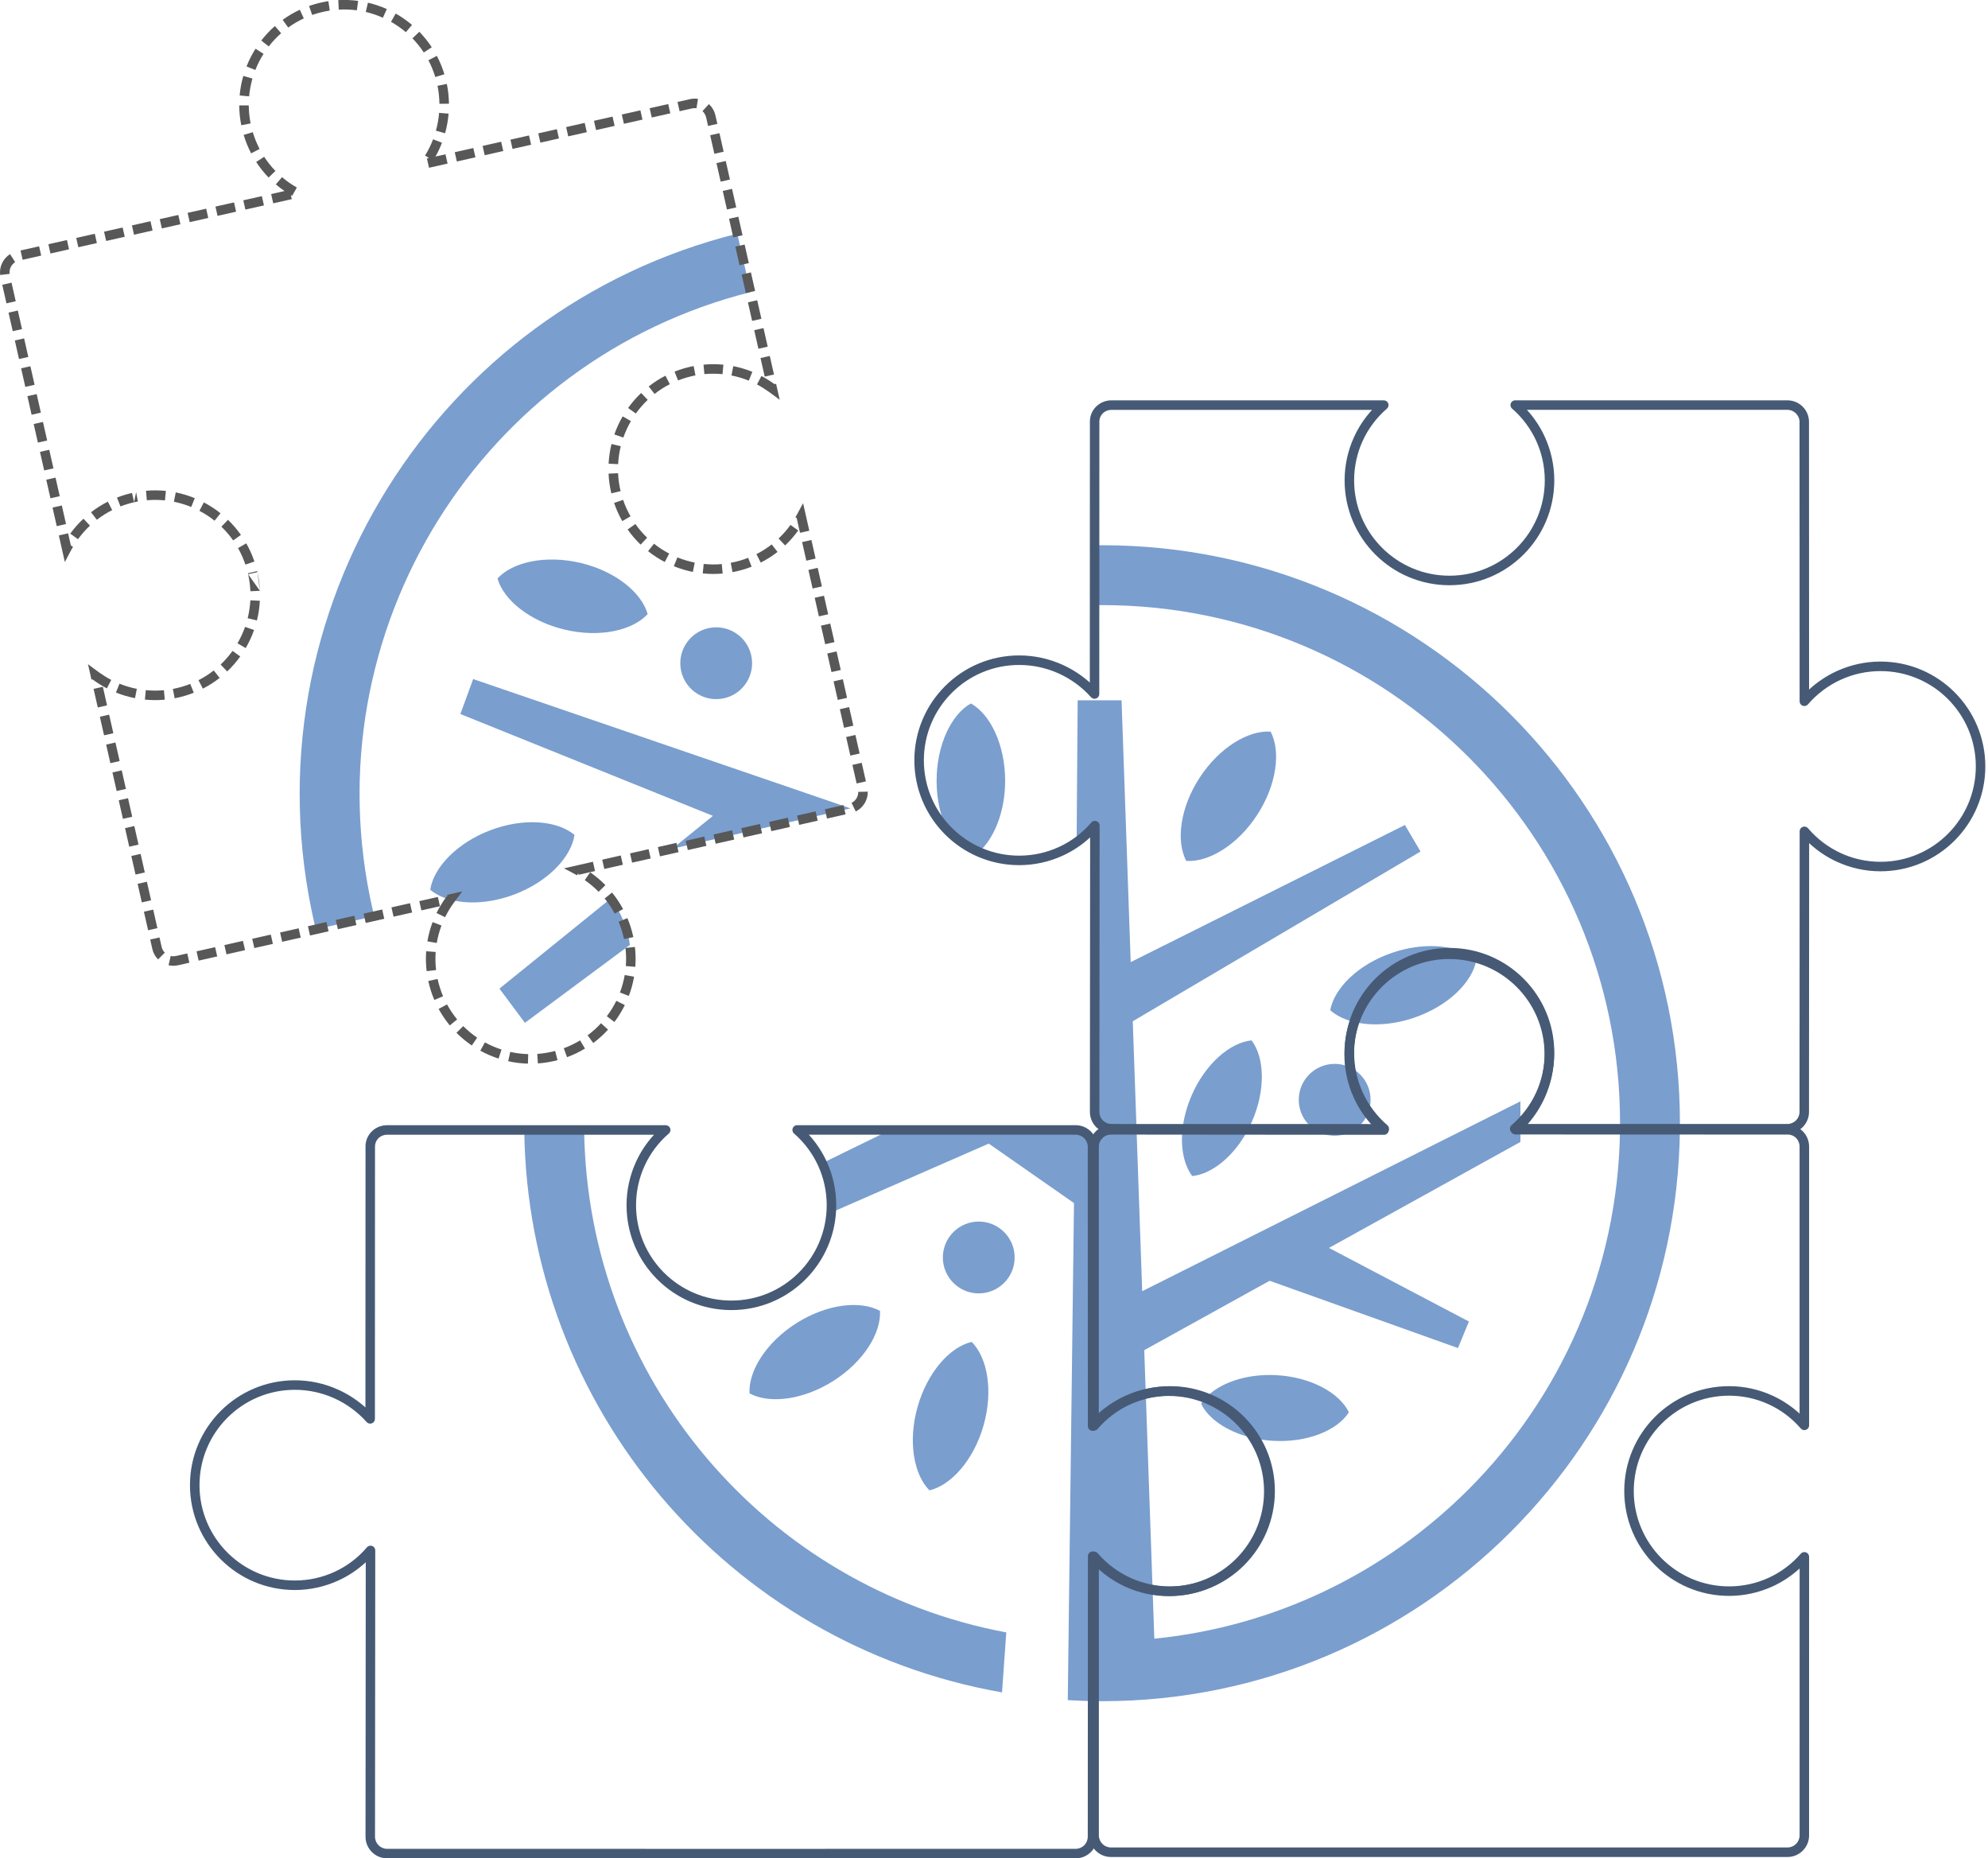
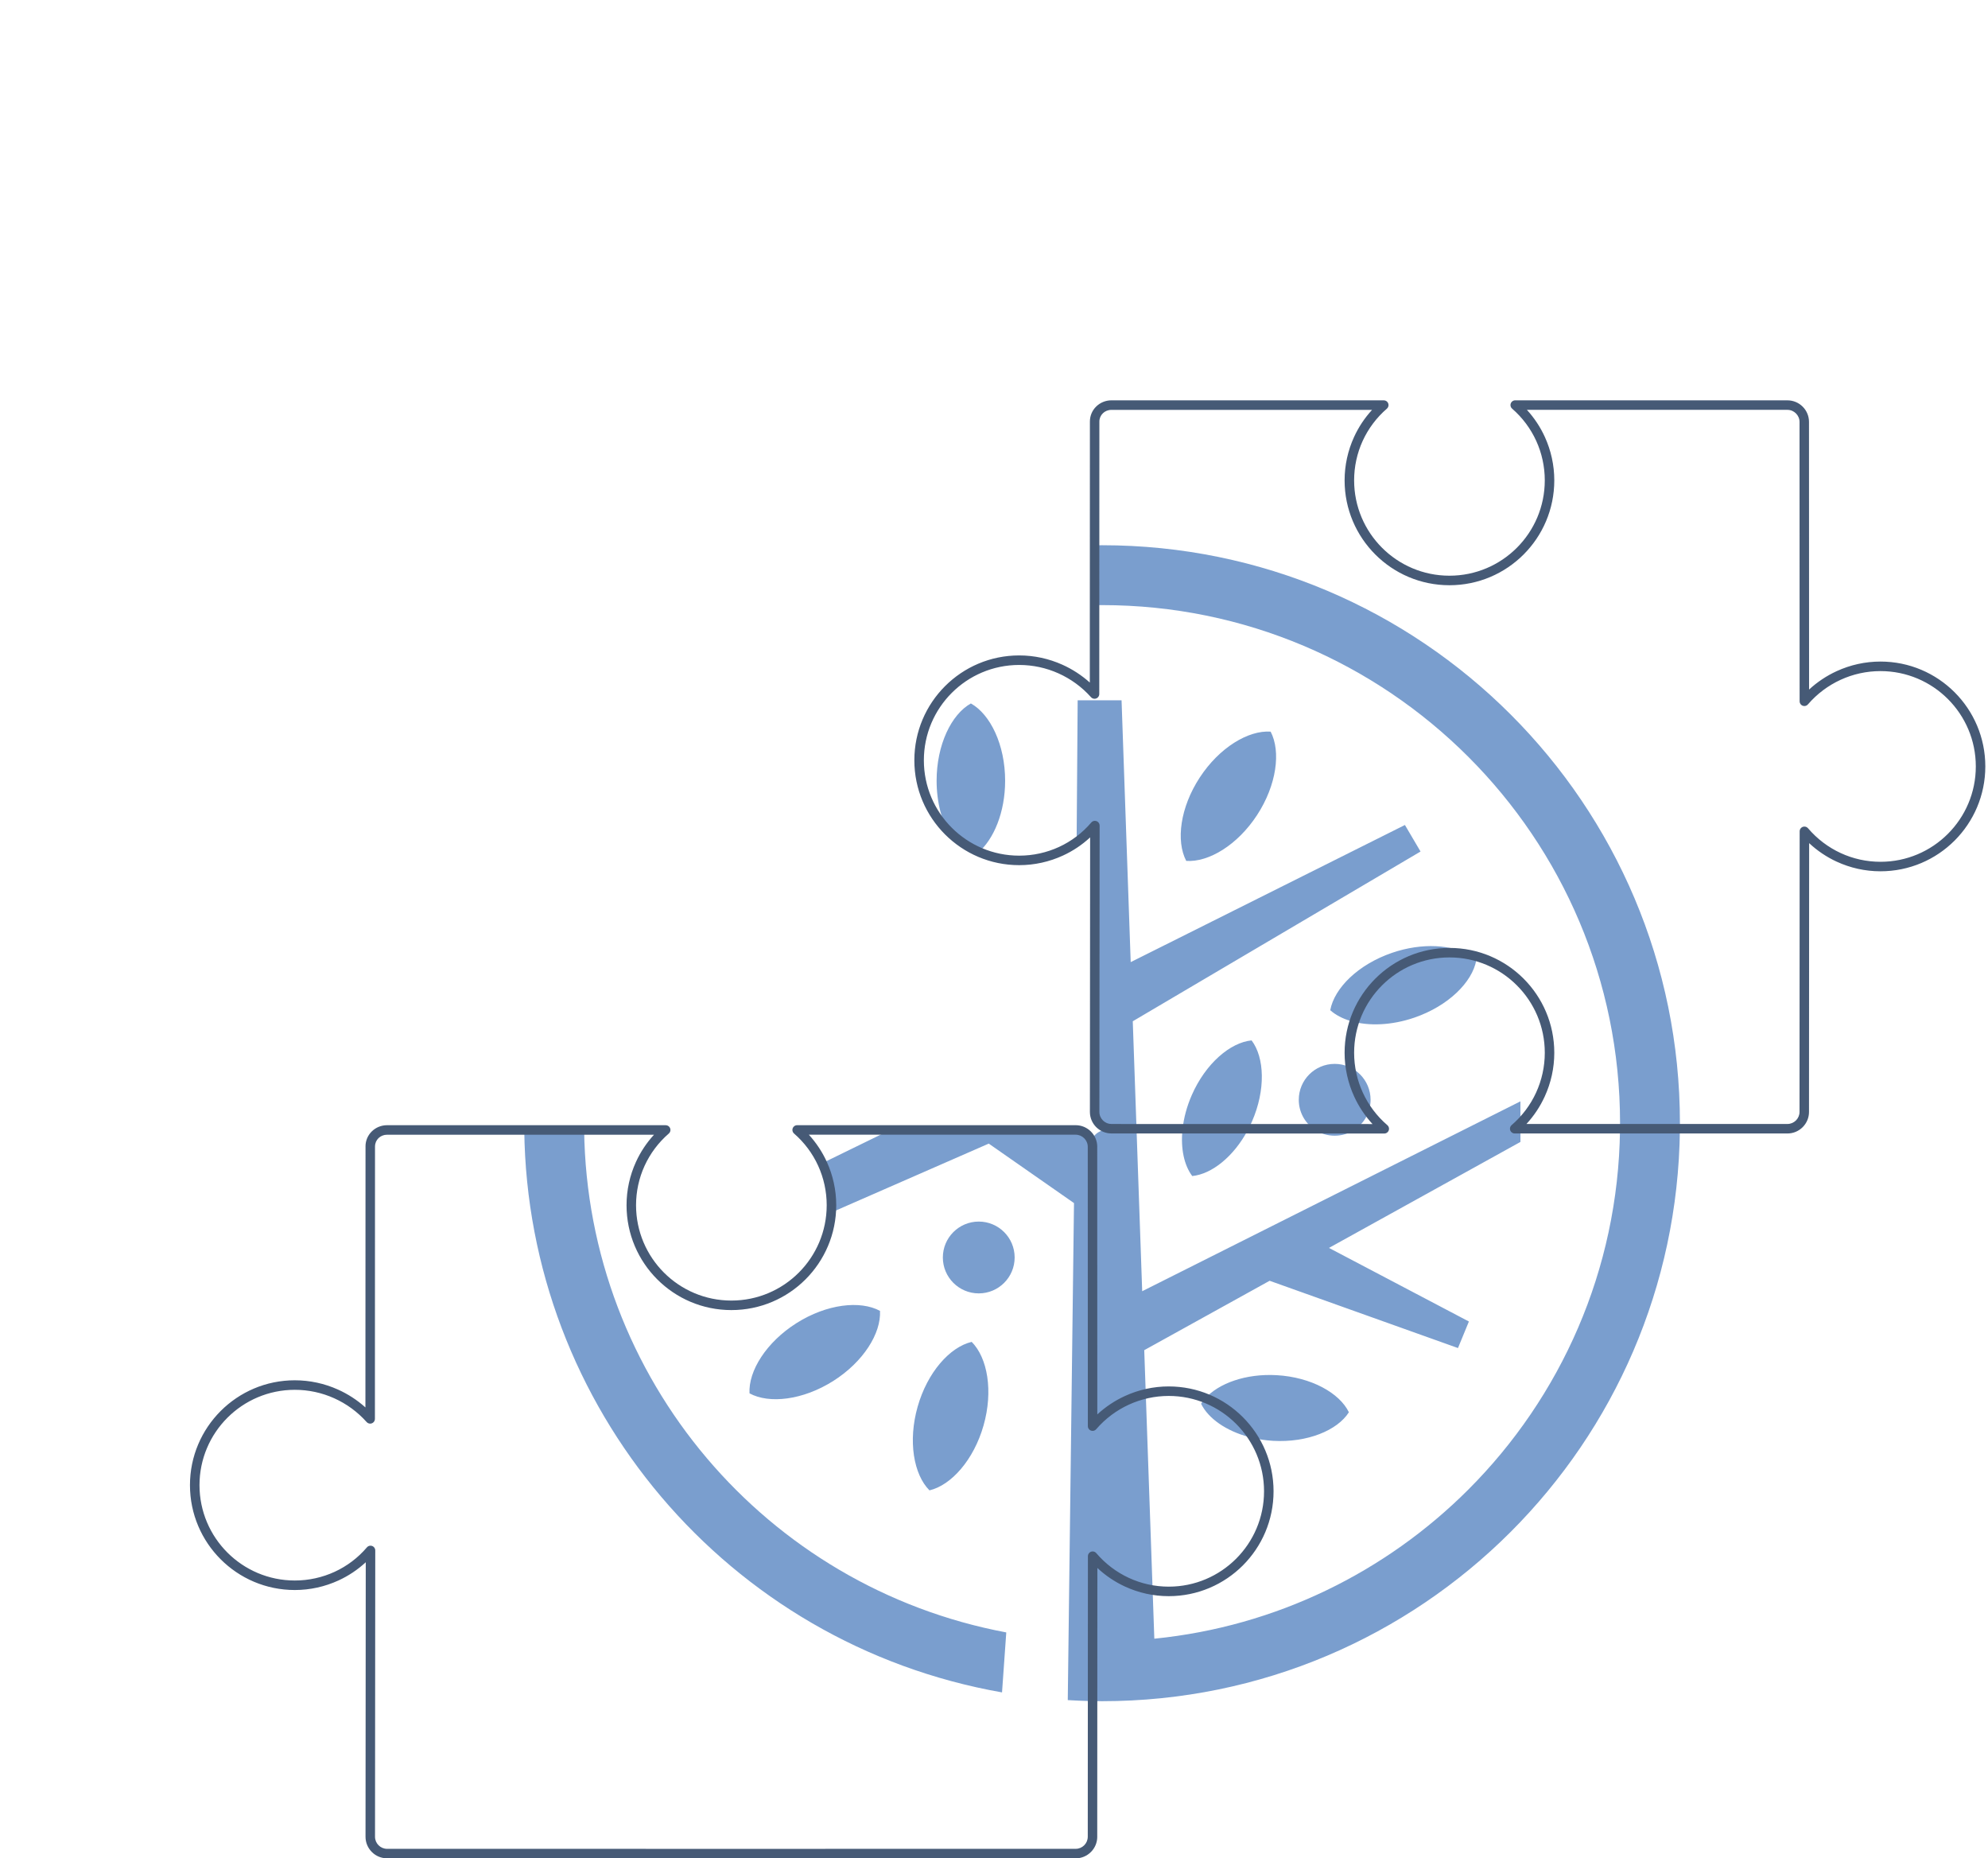
<svg xmlns="http://www.w3.org/2000/svg" width="214" height="200" viewBox="0 0 214 200" fill="none">
  <g clip-path="url(#clip0_2233_1741)">
    <path d="M107.864 182.139C93.099 179.545 80.307 171.864 71.174 161.082C62.075 150.341 56.606 136.526 56.434 121.608H62.88C63.051 134.965 67.948 147.323 76.084 156.928C84.135 166.431 95.36 173.25 108.321 175.685L107.864 182.139V182.139ZM117.413 58.691C117.819 58.683 118.226 58.678 118.633 58.678C135.81 58.678 151.362 65.64 162.618 76.897C173.875 88.153 180.837 103.705 180.837 120.882C180.837 121.08 180.835 121.278 180.834 121.476H174.388C174.391 121.278 174.392 121.08 174.392 120.882C174.392 105.483 168.151 91.543 158.061 81.454C147.972 71.365 134.031 65.123 118.633 65.123C118.225 65.123 117.817 65.128 117.411 65.137L117.413 58.691V58.691ZM180.833 121.592C180.644 138.487 173.72 153.765 162.618 164.866C151.362 176.124 135.81 183.086 118.633 183.086C118.219 183.086 117.796 183.081 117.361 183.071V167.66C117.308 167.6 117.255 167.54 117.203 167.479L117.195 183.067C116.472 183.048 115.72 183.015 114.941 182.969L115.611 129.477L106.436 123.077L89.044 130.686C89.073 130.364 89.088 130.038 89.088 129.708C89.088 128.191 88.768 126.709 88.167 125.353L95.838 121.607L115.3 121.609L115.666 121.836L115.668 121.632C116.526 121.771 117.187 122.521 117.187 123.417L117.196 153.484C117.248 153.424 117.301 153.364 117.354 153.305L117.36 123.404C117.36 122.41 118.174 121.596 119.168 121.596L122.345 121.599L122.952 138.964L163.667 118.53L163.668 121.477H162.84C162.8 121.513 162.761 121.55 162.72 121.586H163.668V122.898L143.059 134.303L158.121 142.223L156.945 145.08L136.671 137.839L123.173 145.309L124.258 176.36C137.411 175.042 149.216 169.155 158.061 160.31C167.995 150.376 174.199 136.708 174.387 121.59L180.833 121.593L180.833 121.592ZM115.896 90.335L116.006 75.365H120.731L121.715 103.546L151.234 88.787L152.915 91.643L121.938 109.911L122.342 121.477L119.227 121.477C118.232 121.477 117.418 120.663 117.419 119.669L117.445 88.851C116.977 89.401 116.458 89.898 115.896 90.335V90.335ZM102.32 90.035C103.187 90.772 104.173 91.375 105.244 91.81C106.981 90.345 108.198 87.408 108.198 84.025C108.198 80.162 106.612 76.881 104.511 75.707C102.409 76.881 100.822 80.162 100.822 84.025C100.822 86.35 101.397 88.464 102.321 90.035H102.32ZM127.301 121.478L134.397 121.48C134.528 121.226 134.654 120.963 134.772 120.694C136.257 117.3 136.124 113.808 134.729 111.97C132.43 112.191 129.774 114.465 128.29 117.858C127.756 119.08 127.431 120.313 127.301 121.478V121.478ZM141.392 121.481L145.951 121.483C146.912 120.78 147.537 119.643 147.537 118.361C147.537 116.227 145.807 114.497 143.673 114.497C141.538 114.497 139.808 116.227 139.808 118.361C139.808 119.643 140.432 120.778 141.392 121.482L141.392 121.481ZM145.75 121.62L141.588 121.617C142.19 122.002 142.904 122.226 143.672 122.226C144.437 122.226 145.15 122.003 145.75 121.62V121.62ZM134.329 121.61L127.288 121.604C127.086 123.611 127.463 125.405 128.34 126.568C130.443 126.359 132.805 124.476 134.329 121.61V121.61ZM71.237 121.617L71.246 121.609H71.223L71.237 121.617ZM129.704 150.532C131.743 151.388 133.464 152.854 134.637 154.702C135.393 154.891 136.198 155.015 137.036 155.064C140.735 155.277 143.963 153.939 145.202 151.991C144.195 149.913 141.141 148.213 137.443 148C134.114 147.809 131.167 148.874 129.705 150.531L129.704 150.532ZM134.444 154.653C133.289 152.868 131.621 151.446 129.648 150.597C129.516 150.751 129.397 150.911 129.292 151.074C130.062 152.651 131.976 153.994 134.444 154.652V154.653ZM145.394 109.883C146.823 105.609 150.858 102.529 155.612 102.529C156.531 102.529 157.423 102.644 158.274 102.861C156.343 101.656 153.112 101.427 149.853 102.543C146.217 103.787 143.635 106.331 143.195 108.72C143.767 109.232 144.519 109.625 145.394 109.883V109.883ZM158.697 103.157C157.712 102.861 156.669 102.701 155.588 102.701C150.894 102.701 146.902 105.703 145.425 109.891C147.313 110.441 149.768 110.368 152.24 109.522C155.895 108.271 158.486 105.709 158.916 103.34C158.846 103.277 158.772 103.216 158.697 103.157ZM105.359 131.468C107.494 131.468 109.223 133.198 109.223 135.332C109.223 137.467 107.493 139.197 105.359 139.197C103.224 139.197 101.494 137.466 101.494 135.332C101.494 133.198 103.225 131.468 105.359 131.468ZM127.693 92.652C126.57 90.499 127.041 86.905 129.142 83.687C131.253 80.453 134.375 78.573 136.778 78.74C137.896 80.871 137.431 84.485 135.318 87.72C133.218 90.937 130.118 92.814 127.694 92.652L127.693 92.652ZM104.598 144.415C106.311 146.139 106.927 149.71 105.877 153.406C104.82 157.122 102.397 159.842 100.054 160.396C98.353 158.693 97.725 155.102 98.781 151.387C99.832 147.692 102.235 144.979 104.597 144.415H104.598ZM94.729 141.079C94.855 143.506 92.932 146.577 89.684 148.631C86.418 150.693 82.797 151.105 80.682 149.955C80.552 147.551 82.479 144.458 85.744 142.394C88.992 140.342 92.592 139.925 94.729 141.079V141.079Z" fill="#7A9ECE" />
-     <path d="M33.992 100.017C33.945 99.819 33.898 99.62 33.852 99.421C30.005 82.681 33.307 65.965 41.757 52.473C50.007 39.298 63.167 29.198 79.368 25.148L80.79 31.436C66.331 35.091 54.589 44.124 47.218 55.894C39.645 67.986 36.685 82.97 40.134 97.977C40.182 98.186 40.231 98.392 40.281 98.6L33.993 100.017H33.992ZM67.806 101.692L56.505 110.077L53.763 106.397L65.742 96.705C66.65 97.911 67.305 99.308 67.646 100.814C67.712 101.107 67.766 101.4 67.806 101.692V101.692ZM72.372 91.341L76.744 87.805L49.558 76.845L50.934 73.08L91.555 86.998L91.497 87.013L72.373 91.341H72.372ZM48.521 96.74L48.461 96.822C50.382 97.343 52.895 97.203 55.399 96.251C58.99 94.885 61.485 92.257 61.844 89.853C59.979 88.296 56.368 87.99 52.777 89.356C49.167 90.729 46.664 93.378 46.314 95.76C46.849 96.209 47.535 96.554 48.326 96.784L48.522 96.74H48.521ZM76.231 67.611C78.311 67.133 80.384 68.431 80.862 70.512C81.341 72.592 80.042 74.666 77.962 75.144C75.882 75.622 73.808 74.323 73.33 72.243C72.852 70.163 74.15 68.089 76.231 67.611H76.231ZM69.721 66.088C68.075 67.875 64.534 68.65 60.795 67.763C57.037 66.872 54.211 64.572 53.554 62.255C55.181 60.481 58.739 59.694 62.498 60.585C66.236 61.472 69.053 63.753 69.721 66.088H69.721Z" fill="#7A9ECE" />
-     <path d="M47.912 98.713C48.196 98.128 48.541 97.569 48.929 97.049L49.763 95.937L48.133 96.304L48.173 96.483L48.109 96.435C47.683 97.007 47.304 97.619 46.992 98.262L47.912 98.713V98.713ZM47.134 96.53L47.36 97.529L45.361 97.979L45.136 96.981L47.134 96.53V96.53ZM44.137 97.205L44.362 98.204L42.364 98.655L42.139 97.656L44.137 97.205V97.205ZM41.14 97.881L41.365 98.88L39.367 99.331L39.141 98.332L41.14 97.881V97.881ZM38.142 98.556L38.368 99.555L36.37 100.006L36.144 99.007L38.142 98.556V98.556ZM35.145 99.232L35.371 100.231L33.372 100.682L33.147 99.683L35.145 99.232V99.232ZM32.148 99.908L32.373 100.907L30.375 101.357L30.15 100.359L32.148 99.908ZM29.151 100.583L29.376 101.582L27.378 102.033L27.152 101.034L29.151 100.583ZM26.154 101.259L26.379 102.258L24.381 102.709L24.155 101.71L26.154 101.259ZM23.156 101.935L23.382 102.933L21.383 103.384L21.158 102.385L23.156 101.935ZM20.159 102.61L20.384 103.609L19.173 103.882L18.948 102.883L20.159 102.61ZM18.948 102.883C18.857 102.913 18.667 102.919 18.569 102.912C18.505 102.907 18.439 102.897 18.375 102.882L18.145 103.88C18.484 103.959 18.834 103.957 19.173 103.882L18.947 102.883H18.948ZM17.74 102.528C17.569 102.356 17.451 102.14 17.398 101.905L17.168 100.889L16.169 101.115L16.399 102.131C16.497 102.557 16.705 102.941 17.015 103.251L17.741 102.528L17.74 102.528ZM16.942 99.891L15.943 100.117L15.492 98.119L16.491 97.893L16.942 99.891ZM16.265 96.893L15.266 97.119L14.815 95.121L15.813 94.895L16.265 96.893ZM15.588 93.896L14.589 94.122L14.137 92.124L15.136 91.898L15.588 93.896ZM14.91 90.899L13.911 91.125L13.46 89.127L14.459 88.901L14.91 90.899ZM14.233 87.901L13.234 88.127L12.782 86.13L13.781 85.904L14.233 87.901ZM13.555 84.904L12.556 85.13L12.105 83.132L13.104 82.906L13.555 84.904ZM12.878 81.907L11.879 82.133L11.428 80.135L12.427 79.909L12.878 81.907ZM12.2 78.91L11.202 79.136L10.75 77.138L11.749 76.912L12.2 78.91ZM11.523 75.912L10.524 76.138L10.073 74.141L11.072 73.915L11.523 75.912ZM10.005 73.106L9.847 73.141L9.472 71.483C10.346 72.131 11.032 72.683 11.975 73.174L11.507 74.084C10.967 73.803 10.461 73.489 9.971 73.127L10.005 73.105L10.005 73.106ZM12.48 74.532C13.138 74.798 13.839 75.004 14.535 75.139L14.729 74.134C14.091 74.007 13.464 73.826 12.861 73.581L12.48 74.532H12.48ZM15.597 75.294C16.311 75.363 17.025 75.367 17.738 75.3L17.643 74.281C16.993 74.342 16.344 74.337 15.694 74.275L15.598 75.295L15.597 75.294ZM18.801 75.151C19.499 75.02 20.199 74.817 20.86 74.555L20.479 73.604C19.878 73.842 19.244 74.025 18.609 74.145L18.801 75.151ZM21.837 74.114C22.475 73.79 23.079 73.402 23.644 72.962L23.012 72.156C22.501 72.555 21.946 72.909 21.369 73.203L21.837 74.114V74.114ZM24.457 72.262C24.98 71.765 25.442 71.233 25.864 70.649L25.032 70.051C24.647 70.584 24.226 71.068 23.749 71.521L24.456 72.262H24.457ZM26.448 69.749C26.809 69.127 27.11 68.482 27.349 67.804L26.382 67.467C26.162 68.085 25.892 68.667 25.563 69.234L26.448 69.749V69.749ZM27.657 66.775C27.829 66.08 27.937 65.371 27.973 64.656L26.95 64.607C26.915 65.26 26.818 65.897 26.661 66.533L27.657 66.775H27.657ZM26.709 61.8C26.843 62.402 26.929 63.015 26.954 63.631L27.977 63.584C27.949 62.874 27.846 62.155 27.683 61.462L26.687 61.701L26.71 61.799L27.709 61.573L27.978 63.584L26.71 61.799L26.709 61.8ZM27.387 60.432C27.157 59.751 26.865 59.105 26.511 58.478L25.621 58.985C25.943 59.552 26.209 60.145 26.418 60.764L27.387 60.432V60.432ZM25.936 57.571C25.523 56.984 25.058 56.443 24.543 55.944L23.832 56.682C24.302 57.136 24.724 57.628 25.1 58.162L25.936 57.57V57.571ZM23.736 55.237C23.178 54.791 22.573 54.399 21.941 54.067L21.468 54.976C22.042 55.277 22.593 55.636 23.099 56.04L23.736 55.238V55.237ZM20.968 53.613C20.301 53.341 19.625 53.136 18.919 52.993L18.719 53.998C19.362 54.129 19.977 54.315 20.585 54.563L20.968 53.613V53.613ZM17.856 52.833C17.139 52.76 16.433 52.755 15.716 52.818L15.807 53.838C16.462 53.781 17.102 53.786 17.757 53.852L17.857 52.833L17.856 52.833ZM14.437 54.053C14.571 54.023 14.705 53.995 14.841 53.97L14.653 52.963C13.974 53.086 13.233 53.291 12.592 53.55L12.968 54.503C13.446 54.315 13.937 54.166 14.438 54.053L14.212 53.054L14.653 52.963L14.437 54.053V54.053ZM11.613 53.987C10.979 54.307 10.361 54.693 9.801 55.129L10.428 55.938L10.568 55.832C11.044 55.478 11.546 55.168 12.076 54.9L11.613 53.987ZM8.984 55.823C8.464 56.311 7.982 56.851 7.565 57.429L8.395 58.03C8.784 57.499 9.204 57.021 9.684 56.571L8.984 55.823H8.984ZM7.627 59.261C7.701 59.121 7.778 58.982 7.859 58.845L7.628 58.709L7.332 57.398L6.334 57.623L6.979 60.485L7.627 59.261V59.261ZM7.107 56.399L6.108 56.625L5.657 54.626L6.656 54.401L7.107 56.399V56.399ZM6.43 53.402L5.431 53.627L4.98 51.629L5.979 51.404L6.43 53.402V53.402ZM5.753 50.405L4.755 50.63L4.303 48.632L5.302 48.406L5.753 50.405V50.405ZM5.077 47.407L4.078 47.633L3.626 45.634L4.625 45.409L5.077 47.407V47.407ZM4.4 44.41L3.401 44.636L2.95 42.637L3.948 42.412L4.4 44.41V44.41ZM3.723 41.413L2.724 41.638L2.273 39.64L3.272 39.414L3.723 41.413V41.413ZM3.046 38.416L2.047 38.641L1.597 36.643L2.595 36.417L3.046 38.416V38.416ZM2.369 35.418L1.371 35.644L0.92 33.645L1.919 33.42L2.369 35.418V35.418ZM1.693 32.421L0.694 32.647L0.243 30.648L1.242 30.423L1.693 32.421V32.421ZM1.034 29.473C0.973 28.97 1.206 28.485 1.632 28.213L1.083 27.348C0.324 27.831 -0.091 28.703 0.017 29.596L1.034 29.473V29.473ZM2.435 27.958L2.21 26.959L4.209 26.509L4.434 27.507L2.435 27.958V27.958ZM5.433 27.283L5.208 26.284L7.207 25.834L7.431 26.832L5.433 27.283ZM8.431 26.608L8.206 25.609L10.204 25.159L10.429 26.158L8.431 26.608ZM11.428 25.933L11.203 24.934L13.202 24.484L13.427 25.483L11.428 25.933ZM14.425 25.258L14.201 24.259L16.199 23.809L16.424 24.808L14.425 25.258ZM17.423 24.582L17.198 23.584L19.196 23.134L19.421 24.133L17.423 24.582ZM20.42 23.907L20.195 22.909L22.194 22.459L22.418 23.458L20.42 23.907ZM23.417 23.232L23.192 22.233L25.191 21.784L25.416 22.783L23.417 23.232ZM26.415 22.557L26.19 21.558L28.188 21.109L28.413 22.108L26.415 22.557ZM29.412 21.882L29.187 20.884L30.628 20.559C30.305 20.337 29.994 20.099 29.692 19.843L30.359 19.066C30.85 19.485 31.39 19.863 31.953 20.179L31.451 21.072L31.311 20.991L31.41 21.433L29.412 21.882V21.882ZM29.649 18.397C29.194 17.923 28.796 17.424 28.437 16.873L27.578 17.431C27.972 18.036 28.412 18.588 28.912 19.108L29.649 18.397ZM27.945 16.032C27.642 15.449 27.401 14.856 27.211 14.227L26.229 14.52C26.435 15.207 26.705 15.868 27.035 16.504L27.944 16.031L27.945 16.032ZM26.976 13.283C26.85 12.639 26.783 12.001 26.777 11.344L25.753 11.346C25.757 12.063 25.833 12.774 25.97 13.477L26.976 13.283H26.976ZM26.817 10.369C26.873 9.724 26.996 9.077 27.175 8.454L26.191 8.17C25.994 8.852 25.858 9.567 25.797 10.275L26.817 10.369H26.817ZM27.489 7.531C27.721 6.936 28.026 6.333 28.37 5.795L27.508 5.242C27.127 5.844 26.797 6.49 26.537 7.153L27.489 7.531L27.489 7.531ZM28.93 4.996C29.333 4.479 29.772 4.008 30.264 3.574L29.589 2.804C29.049 3.28 28.565 3.797 28.124 4.364L28.93 4.996ZM31.025 2.966C31.556 2.582 32.11 2.257 32.704 1.979L32.277 1.049C31.625 1.352 31.011 1.713 30.428 2.134L31.025 2.966H31.025ZM33.607 1.611C34.236 1.389 34.838 1.246 35.496 1.136L35.347 0.123C34.636 0.234 33.948 0.405 33.269 0.644L33.607 1.611H33.607ZM36.466 1.034C37.123 0.999 37.762 1.023 38.415 1.109L38.552 0.094C37.837 -0.001 37.134 -0.027 36.413 0.011L36.466 1.034V1.034ZM39.372 1.286C40.007 1.433 40.621 1.644 41.217 1.908L41.64 0.975C40.992 0.685 40.3 0.45 39.608 0.29L39.372 1.287V1.286ZM42.09 2.348C42.656 2.668 43.192 3.042 43.687 3.463L44.352 2.684C43.806 2.221 43.218 1.81 42.595 1.457L42.09 2.348ZM44.4 4.128C44.856 4.596 45.261 5.101 45.62 5.647L46.478 5.086C46.083 4.487 45.637 3.931 45.136 3.417L44.4 4.128V4.128ZM46.116 6.484C46.42 7.065 46.666 7.66 46.857 8.287L47.838 7.992C47.628 7.304 47.358 6.648 47.024 6.012L46.116 6.485V6.484ZM47.097 9.234C47.229 9.879 47.291 10.512 47.303 11.17L48.328 11.162C48.319 10.447 48.244 9.732 48.101 9.031L47.097 9.234ZM47.268 12.147L47.265 12.181C47.21 12.82 47.096 13.446 46.925 14.065L47.911 14.34C48.101 13.664 48.223 12.968 48.286 12.268L48.289 12.231L47.268 12.147H47.268ZM46.62 14.992C46.389 15.6 46.097 16.185 45.757 16.74L46.187 17.005L45.956 17.058L46.181 18.056L48.179 17.606L47.954 16.607L46.88 16.849C47.147 16.37 47.382 15.871 47.576 15.359L46.62 14.992V14.992ZM49.178 17.381L48.953 16.382L50.951 15.931L51.177 16.93L49.178 17.381ZM52.176 16.705L51.95 15.706L53.949 15.255L54.174 16.254L52.176 16.705ZM55.173 16.029L54.947 15.03L56.946 14.579L57.171 15.578L55.173 16.029ZM58.17 15.352L57.945 14.353L59.943 13.903L60.169 14.901L58.17 15.352ZM61.167 14.676L60.942 13.677L62.94 13.226L63.166 14.225L61.167 14.676ZM64.165 14L63.939 13.001L65.938 12.55L66.163 13.549L64.165 14ZM67.162 13.324L66.936 12.325L68.935 11.874L69.16 12.873L67.162 13.324ZM70.159 12.647L69.934 11.649L71.932 11.198L72.157 12.197L70.159 12.647ZM73.156 11.971L72.931 10.972L74.279 10.669L74.504 11.668L73.156 11.971ZM74.279 10.668L74.504 11.667C74.508 11.663 74.613 11.647 74.627 11.646C74.726 11.633 74.875 11.63 74.972 11.65L75.136 10.639C74.848 10.594 74.563 10.604 74.279 10.667V10.668ZM75.618 11.962C75.819 12.137 75.959 12.396 76.017 12.653L76.221 13.557L77.22 13.331L77.016 12.427C76.906 11.954 76.675 11.547 76.319 11.216L76.308 11.205L75.618 11.962V11.962ZM76.447 14.556L77.446 14.33L77.898 16.327L76.899 16.553L76.447 14.556V14.556ZM77.125 17.553L78.124 17.327L78.575 19.325L77.576 19.551L77.125 17.553ZM77.802 20.55L78.801 20.324L79.252 22.322L78.254 22.548L77.802 20.55ZM78.479 23.547L79.478 23.321L79.93 25.319L78.931 25.545L78.479 23.547ZM79.157 26.545L80.156 26.319L80.607 28.316L79.608 28.542L79.157 26.545ZM79.834 29.542L80.833 29.316L81.284 31.314L80.286 31.54L79.834 29.542V29.542ZM80.512 32.539L81.51 32.313L81.962 34.311L80.963 34.537L80.512 32.539ZM81.189 35.536L82.188 35.31L82.639 37.308L81.64 37.534L81.189 35.536ZM81.866 38.534L82.865 38.308L83.317 40.306L82.318 40.532L81.866 38.534ZM83.373 41.343L83.543 41.304L83.932 43.028C83.09 42.407 82.399 41.852 81.489 41.376L81.963 40.467C82.455 40.725 82.924 41.016 83.374 41.343H83.373ZM80.988 40.016C80.318 39.747 79.643 39.544 78.934 39.404L78.739 40.409C79.382 40.536 79.997 40.721 80.605 40.966L80.988 40.016ZM77.873 39.248C77.162 39.18 76.441 39.175 75.73 39.244L75.826 40.263C76.478 40.202 77.124 40.205 77.774 40.267L77.872 39.248H77.873ZM74.667 39.395C73.961 39.531 73.279 39.729 72.611 39.993L72.991 40.944C73.598 40.703 74.222 40.524 74.863 40.4L74.667 39.394L74.667 39.395ZM71.634 40.436C71 40.756 70.39 41.154 69.829 41.591L70.461 42.396C70.97 41.999 71.525 41.638 72.102 41.347L71.634 40.436ZM69.017 42.293C68.498 42.786 68.027 43.328 67.61 43.91L68.446 44.502C68.824 43.973 69.254 43.481 69.724 43.033L69.017 42.292V42.293ZM67.028 44.811C66.668 45.434 66.37 46.076 66.132 46.755L67.099 47.092C67.319 46.47 67.587 45.892 67.916 45.321L67.028 44.81L67.028 44.811ZM65.826 47.783C65.654 48.483 65.551 49.183 65.513 49.903L66.536 49.953C66.572 49.296 66.665 48.664 66.821 48.026L65.826 47.783ZM65.51 50.975C65.535 51.677 65.646 52.413 65.808 53.096L66.804 52.858C66.658 52.235 66.556 51.569 66.533 50.928L65.51 50.975ZM66.106 54.127C66.333 54.797 66.632 55.469 66.986 56.082L67.873 55.57C67.552 55.009 67.282 54.407 67.075 53.795L66.106 54.127V54.127ZM67.561 56.986C67.97 57.569 68.445 58.118 68.959 58.612L69.665 57.87C69.201 57.427 68.765 56.919 68.397 56.394L67.561 56.986ZM69.765 59.316C70.316 59.76 70.936 60.156 71.561 60.484L72.034 59.576C71.464 59.276 70.903 58.917 70.401 58.514L69.765 59.316ZM72.535 60.936C73.202 61.208 73.879 61.409 74.585 61.553L74.785 60.548C74.142 60.417 73.525 60.233 72.918 59.986L72.535 60.936V60.936ZM75.648 61.712C76.353 61.782 77.085 61.791 77.792 61.723L77.694 60.703C77.088 60.774 76.356 60.752 75.748 60.693L75.648 61.712ZM78.854 61.576C79.547 61.445 80.257 61.249 80.911 60.986L80.535 60.033C79.938 60.274 79.291 60.451 78.66 60.57L78.854 61.576V61.576ZM81.889 60.547C82.52 60.232 83.144 59.832 83.7 59.399L83.07 58.592C82.572 58.984 81.992 59.351 81.426 59.635L81.89 60.548L81.889 60.547ZM84.515 58.701C85.037 58.205 85.506 57.672 85.926 57.088L85.093 56.493C84.71 57.024 84.285 57.508 83.81 57.959L84.516 58.701L84.515 58.701ZM85.8 55.359C85.743 55.465 85.684 55.57 85.624 55.674L85.76 55.753L86.119 57.342L87.118 57.116L86.448 54.15L85.8 55.358V55.359ZM86.345 58.342L87.344 58.116L87.796 60.114L86.797 60.34L86.345 58.342V58.342ZM87.023 61.339L88.022 61.113L88.473 63.111L87.474 63.337L87.023 61.339ZM87.7 64.336L88.698 64.11L89.15 66.109L88.151 66.335L87.7 64.336ZM88.376 67.334L89.375 67.108L89.827 69.105L88.828 69.331L88.376 67.334ZM89.053 70.331L90.052 70.105L90.504 72.103L89.505 72.329L89.053 70.331ZM89.73 73.328L90.729 73.102L91.18 75.1L90.181 75.326L89.73 73.328ZM90.407 76.325L91.406 76.099L91.857 78.097L90.858 78.323L90.407 76.325ZM91.084 79.323L92.082 79.097L92.534 81.094L91.535 81.32L91.084 79.323ZM91.76 82.32L92.759 82.094L93.211 84.092L92.212 84.318L91.76 82.32ZM92.388 85.22C92.388 85.722 92.142 86.145 91.704 86.391L91.666 86.41L92.119 87.329C92.922 86.927 93.43 86.102 93.412 85.202V85.2L92.388 85.22V85.22ZM90.796 86.644L91.022 87.643L89.024 88.095L88.798 87.096L90.796 86.644ZM87.799 87.322L88.025 88.321L86.028 88.773L85.802 87.774L87.799 87.322ZM84.803 88L85.029 88.999L83.031 89.451L82.805 88.452L84.803 88ZM81.806 88.678L82.032 89.677L80.034 90.129L79.808 89.13L81.806 88.678ZM78.809 89.356L79.035 90.355L77.037 90.807L76.811 89.808L78.809 89.356ZM75.813 90.034L76.039 91.033L74.041 91.485L73.815 90.486L75.813 90.034ZM72.816 90.712L73.042 91.711L71.044 92.163L70.818 91.164L72.816 90.712ZM69.819 91.39L70.045 92.389L68.047 92.841L67.822 91.842L69.819 91.39ZM66.823 92.068L67.049 93.067L65.051 93.519L64.825 92.52L66.823 92.068ZM63.826 92.746L64.052 93.745L62.28 94.146L62.243 93.983L62.119 94.204C61.657 93.942 61.179 93.701 60.711 93.451L63.826 92.746V92.746ZM62.947 94.72C63.485 95.094 63.978 95.508 64.439 95.975L65.17 95.257C64.668 94.746 64.12 94.287 63.531 93.879L62.947 94.72V94.72ZM65.089 96.701C65.502 97.211 65.859 97.746 66.171 98.323L67.073 97.838C66.732 97.206 66.338 96.615 65.885 96.057L65.089 96.701V96.701ZM66.591 99.201C66.826 99.763 67.008 100.33 67.144 100.924L67.173 101.06L68.176 100.853C68.165 100.802 68.154 100.75 68.142 100.698C67.993 100.047 67.794 99.425 67.536 98.808L66.591 99.202V99.201ZM68.142 100.698L67.144 100.924L68.142 100.698ZM67.33 102.022C67.403 102.673 67.419 103.317 67.368 103.971L68.389 104.052C68.444 103.333 68.428 102.627 68.348 101.911L67.33 102.022H67.33ZM67.248 104.937C67.135 105.58 66.965 106.205 66.733 106.816L67.69 107.182C67.945 106.511 68.132 105.825 68.256 105.117L67.249 104.936L67.248 104.937ZM66.344 107.71C66.053 108.3 65.716 108.846 65.322 109.372L66.139 109.989C66.572 109.413 66.942 108.813 67.261 108.168L66.345 107.711L66.344 107.71ZM64.698 110.121C64.264 110.598 63.771 111.041 63.254 111.425L63.861 112.25C64.43 111.828 64.976 111.337 65.452 110.812L64.697 110.12L64.698 110.121ZM62.443 111.97C61.886 112.307 61.3 112.586 60.689 112.813L61.039 113.775C61.708 113.53 62.361 113.217 62.972 112.847L62.443 111.97V111.97ZM59.759 113.106C59.121 113.272 58.493 113.376 57.836 113.425L57.902 114.447C58.62 114.396 59.319 114.279 60.015 114.097L59.759 113.106V113.106ZM56.861 113.446C56.212 113.429 55.561 113.351 54.927 113.21L54.703 114.21C55.399 114.365 56.117 114.451 56.83 114.47L56.86 113.446H56.861ZM53.988 112.955C53.362 112.751 52.773 112.498 52.197 112.182L51.703 113.079C52.335 113.425 52.983 113.704 53.667 113.928L53.988 112.955V112.955ZM51.365 111.673C50.831 111.311 50.32 110.889 49.865 110.431L49.137 111.152C49.64 111.657 50.199 112.119 50.788 112.518L51.365 111.673V111.673ZM49.21 109.71C48.787 109.194 48.443 108.679 48.12 108.096L47.217 108.581C47.559 109.212 47.961 109.802 48.416 110.358L49.21 109.711V109.71ZM47.695 107.218C47.437 106.612 47.246 106.002 47.105 105.36L46.103 105.575C46.259 106.281 46.469 106.951 46.752 107.616L47.695 107.218H47.695ZM46.943 104.398C46.869 103.757 46.852 103.132 46.896 102.487L46.899 102.452L45.877 102.374C45.822 103.084 45.844 103.81 45.926 104.517L46.943 104.398V104.398ZM47.016 101.483C47.119 100.867 47.284 100.261 47.498 99.674L47.524 99.604L46.566 99.241C46.316 99.907 46.123 100.608 46.007 101.311L47.016 101.484V101.483Z" fill="#585858" />
-     <path d="M164.368 121.075L192.459 121.086V121.084C193.097 121.084 193.665 121.344 194.076 121.764C194.489 122.185 194.742 122.767 194.742 123.404V153.399C194.742 153.682 194.512 153.911 194.23 153.911C194.061 153.911 193.912 153.83 193.818 153.704C192.851 152.592 191.673 151.721 190.374 151.127C189.059 150.526 187.614 150.206 186.13 150.206C183.297 150.206 180.731 151.355 178.874 153.212C177.017 155.069 175.868 157.635 175.868 160.468C175.868 163.302 177.017 165.868 178.874 167.724C180.731 169.582 183.297 170.73 186.13 170.73C187.614 170.73 189.058 170.411 190.372 169.812C191.686 169.213 192.874 168.334 193.846 167.214C194.03 167.001 194.353 166.978 194.566 167.162C194.688 167.268 194.748 167.419 194.742 167.569L194.739 197.533H194.741C194.741 198.171 194.48 198.751 194.06 199.172C193.64 199.592 193.059 199.853 192.421 199.853H119.584C118.947 199.853 118.367 199.592 117.947 199.172L117.945 199.17L117.944 199.172C117.524 198.752 117.263 198.171 117.263 197.533V167.494C117.263 167.211 117.492 166.982 117.775 166.982C117.944 166.982 118.093 167.064 118.186 167.189C119.158 168.309 120.347 169.192 121.664 169.796C122.991 170.404 124.449 170.73 125.948 170.73C128.782 170.73 131.347 169.582 133.204 167.724C135.062 165.867 136.21 163.302 136.21 160.468C136.21 157.635 135.062 155.069 133.204 153.212C131.347 151.355 128.782 150.206 125.948 150.206C124.447 150.206 122.985 150.534 121.657 151.144C120.327 151.755 119.129 152.65 118.157 153.784C117.973 153.999 117.651 154.024 117.436 153.84C117.311 153.733 117.251 153.579 117.258 153.427L117.265 123.404H117.263C117.263 122.766 117.524 122.185 117.945 121.765L117.976 121.736C118.394 121.332 118.961 121.083 119.584 121.083V121.085L147.706 121.11C146.899 120.24 146.24 119.25 145.748 118.181C145.077 116.721 144.717 115.116 144.717 113.474C144.717 110.357 145.98 107.535 148.022 105.493C150.065 103.451 152.886 102.188 156.003 102.188C159.119 102.188 161.941 103.451 163.983 105.493C166.025 107.535 167.289 110.357 167.289 113.474C167.289 115.092 166.94 116.673 166.29 118.12C165.808 119.193 165.161 120.191 164.368 121.074V121.075ZM192.459 122.106L163.136 122.095C162.996 122.095 162.856 122.037 162.755 121.924C162.567 121.714 162.586 121.392 162.796 121.204C163.896 120.222 164.765 119.026 165.359 117.704C165.948 116.39 166.265 114.951 166.265 113.474C166.265 110.64 165.117 108.074 163.26 106.217C161.402 104.36 158.837 103.212 156.003 103.212C153.17 103.212 150.604 104.36 148.747 106.217C146.89 108.075 145.742 110.64 145.742 113.474C145.742 114.973 146.068 116.434 146.677 117.757C147.286 119.08 148.177 120.27 149.308 121.232L149.307 121.232C149.417 121.326 149.488 121.465 149.488 121.621C149.488 121.903 149.26 122.131 148.978 122.131L119.585 122.105V122.107C119.239 122.107 118.924 122.244 118.691 122.465L118.67 122.488C118.435 122.723 118.289 123.047 118.289 123.403H118.287L118.281 152.186C119.16 151.373 120.158 150.709 121.236 150.214C122.7 149.542 124.306 149.181 125.951 149.181C129.067 149.181 131.889 150.444 133.931 152.487C135.973 154.529 137.237 157.351 137.237 160.467C137.237 163.584 135.973 166.405 133.931 168.447C131.889 170.49 129.067 171.753 125.951 171.753C124.309 171.753 122.705 171.394 121.243 170.723C120.167 170.229 119.168 169.567 118.289 168.756V197.531C118.289 197.887 118.435 198.211 118.67 198.446L118.669 198.447C118.904 198.681 119.228 198.827 119.585 198.827H192.422C192.778 198.827 193.102 198.681 193.337 198.446C193.572 198.211 193.718 197.887 193.718 197.531H193.72L193.722 168.802C192.848 169.602 191.86 170.254 190.797 170.739C189.344 171.401 187.755 171.753 186.13 171.753C183.014 171.753 180.192 170.49 178.15 168.447C176.107 166.405 174.844 163.584 174.844 160.467C174.844 157.351 176.107 154.529 178.15 152.487C180.192 150.444 183.014 149.181 186.13 149.181C187.756 149.181 189.345 149.533 190.797 150.198C191.858 150.683 192.845 151.335 193.717 152.137V123.402C193.717 123.04 193.577 122.712 193.348 122.478C193.124 122.248 192.812 122.106 192.46 122.106V122.104L192.459 122.106Z" fill="#465A76" />
    <path d="M118.006 167.146C118.987 168.298 120.187 169.199 121.514 169.814C122.845 170.431 124.307 170.758 125.808 170.758C128.641 170.758 131.207 169.609 133.064 167.752C134.921 165.895 136.069 163.33 136.069 160.496C136.069 157.662 134.921 155.097 133.064 153.24C131.207 151.383 128.641 150.234 125.808 150.234C124.306 150.234 122.845 150.561 121.515 151.172C120.183 151.783 118.98 152.68 117.999 153.818C117.814 154.031 117.491 154.054 117.278 153.87C117.156 153.764 117.096 153.613 117.102 153.464L117.093 123.416H117.092C117.092 123.061 116.946 122.737 116.71 122.502C116.475 122.267 116.151 122.12 115.796 122.12V122.119L87.066 122.116C87.866 122.99 88.518 123.978 89.003 125.042C89.665 126.494 90.017 128.083 90.017 129.708C90.017 132.825 88.754 135.646 86.712 137.688C84.669 139.731 81.848 140.994 78.731 140.994C75.615 140.994 72.793 139.731 70.751 137.688C68.708 135.646 67.445 132.825 67.445 129.708C67.445 128.082 67.797 126.493 68.462 125.041C68.947 123.98 69.599 122.993 70.401 122.121H41.666C41.304 122.121 40.976 122.261 40.742 122.49C40.512 122.715 40.37 123.027 40.37 123.378H40.368L40.358 152.703C40.358 152.984 40.129 153.213 39.847 153.213C39.694 153.213 39.556 153.145 39.462 153.037C38.481 151.939 37.287 151.072 35.968 150.48C34.654 149.89 33.214 149.574 31.737 149.574C28.904 149.574 26.338 150.723 24.481 152.579C22.624 154.436 21.475 157.002 21.475 159.835C21.475 162.669 22.624 165.235 24.481 167.092C26.338 168.949 28.904 170.097 31.737 170.097C33.237 170.097 34.696 169.771 36.021 169.162C37.343 168.553 38.534 167.662 39.495 166.531C39.677 166.316 40 166.289 40.215 166.471C40.343 166.579 40.404 166.736 40.395 166.891L40.369 197.678H40.371V197.679H40.369C40.369 198.035 40.515 198.358 40.75 198.593C40.986 198.829 41.311 198.975 41.666 198.976V198.974H41.667V198.976C67.241 198.981 73.432 198.98 83.459 198.978C95.41 198.977 110.363 198.974 115.797 198.974C116.153 198.974 116.477 198.828 116.711 198.593C116.946 198.358 117.092 198.034 117.092 197.678H117.094L117.109 167.478C117.109 167.197 117.338 166.968 117.62 166.968C117.774 166.968 117.914 167.038 118.007 167.147L118.006 167.146ZM121.086 170.742C120.01 170.244 119.01 169.574 118.128 168.749L118.113 197.678H118.115C118.115 198.316 117.854 198.896 117.433 199.316C117.013 199.736 116.433 199.998 115.794 199.998L83.457 199.999C73.431 200 67.239 200.002 41.665 199.996V199.998H41.664V199.996C41.026 199.996 40.447 199.736 40.028 199.317C39.608 198.897 39.347 198.318 39.347 197.679H39.345V197.678H39.347L39.372 168.132C38.502 168.939 37.512 169.598 36.443 170.089C34.983 170.761 33.378 171.121 31.735 171.121C28.619 171.121 25.797 169.858 23.755 167.815C21.713 165.773 20.449 162.951 20.449 159.835C20.449 156.718 21.713 153.897 23.755 151.854C25.797 149.812 28.619 148.549 31.735 148.549C33.353 148.549 34.935 148.897 36.382 149.548C37.455 150.029 38.453 150.677 39.336 151.47L39.347 123.378H39.345C39.345 122.741 39.605 122.173 40.025 121.761C40.447 121.349 41.028 121.096 41.665 121.096H71.66V121.098C71.803 121.098 71.945 121.158 72.046 121.274C72.231 121.487 72.207 121.809 71.994 121.994C70.869 122.966 69.988 124.153 69.388 125.464C68.787 126.779 68.468 128.224 68.468 129.707C68.468 132.541 69.616 135.106 71.473 136.963C73.33 138.82 75.896 139.969 78.729 139.969C81.563 139.969 84.129 138.82 85.986 136.963C87.843 135.106 88.991 132.54 88.991 129.707C88.991 128.223 88.672 126.779 88.073 125.465C87.474 124.151 86.595 122.963 85.475 121.991C85.367 121.897 85.299 121.759 85.299 121.605C85.299 121.323 85.528 121.095 85.809 121.095L115.794 121.097V121.095C116.432 121.095 117.012 121.356 117.433 121.777C117.853 122.197 118.114 122.778 118.114 123.416H118.112L118.121 152.222C119.006 151.405 120.009 150.739 121.091 150.243C122.556 149.57 124.162 149.21 125.807 149.21C128.923 149.21 131.745 150.473 133.787 152.515C135.83 154.557 137.093 157.379 137.093 160.496C137.093 163.612 135.83 166.434 133.787 168.476C131.745 170.518 128.923 171.782 125.807 171.782C124.16 171.782 122.552 171.421 121.086 170.742V170.742Z" fill="#465A76" />
    <path d="M194.625 89.136C195.606 90.287 196.806 91.19 198.133 91.804C199.464 92.421 200.926 92.748 202.426 92.748C205.26 92.748 207.825 91.6 209.682 89.742C211.539 87.885 212.688 85.32 212.688 82.486C212.688 79.652 211.539 77.087 209.682 75.23C207.825 73.373 205.259 72.225 202.426 72.225C200.924 72.225 199.463 72.551 198.134 73.162C196.801 73.773 195.598 74.67 194.617 75.808C194.432 76.021 194.11 76.044 193.897 75.86C193.775 75.754 193.715 75.603 193.721 75.454L193.712 45.406C193.712 45.052 193.565 44.728 193.328 44.492C193.092 44.256 192.768 44.109 192.414 44.109L164.363 44.106C165.163 44.98 165.815 45.968 166.299 47.032C166.961 48.484 167.313 50.073 167.313 51.698C167.313 54.815 166.05 57.636 164.008 59.678C161.965 61.721 159.144 62.984 156.027 62.984C152.911 62.984 150.089 61.721 148.047 59.678C146.005 57.636 144.741 54.815 144.741 51.698C144.741 50.072 145.094 48.483 145.758 47.031C146.243 45.97 146.895 44.983 147.697 44.111H119.641C119.278 44.111 118.952 44.251 118.717 44.48C118.487 44.706 118.343 45.019 118.343 45.368L118.332 74.693C118.332 74.975 118.104 75.203 117.822 75.203C117.669 75.203 117.531 75.135 117.437 75.027C116.456 73.929 115.261 73.062 113.942 72.47C112.628 71.88 111.189 71.564 109.711 71.564C106.878 71.564 104.312 72.712 102.455 74.569C100.598 76.427 99.45 78.992 99.45 81.826C99.45 84.66 100.598 87.225 102.455 89.082C104.312 90.939 106.878 92.087 109.711 92.087C111.211 92.087 112.671 91.761 113.995 91.152C115.317 90.543 116.508 89.652 117.469 88.521C117.651 88.306 117.974 88.279 118.189 88.461C118.317 88.569 118.378 88.726 118.37 88.881L118.344 119.669H118.345V119.67H118.344C118.344 120.024 118.49 120.347 118.726 120.583L118.748 120.606C118.981 120.829 119.296 120.966 119.64 120.967V120.965H119.641V120.967L147.746 120.973C146.934 120.094 146.27 119.096 145.774 118.018C145.102 116.554 144.741 114.948 144.741 113.303C144.741 110.186 146.005 107.365 148.047 105.322C150.089 103.28 152.911 102.017 156.027 102.017C159.144 102.017 161.965 103.28 164.008 105.322C166.05 107.365 167.313 110.186 167.313 113.303C167.313 114.945 166.954 116.548 166.283 118.01C165.789 119.087 165.128 120.085 164.318 120.964H192.413C192.769 120.964 193.092 120.818 193.328 120.583L193.35 120.561C193.573 120.327 193.711 120.012 193.711 119.668L193.726 89.468C193.726 89.187 193.955 88.958 194.237 88.958C194.391 88.958 194.531 89.028 194.625 89.137L194.625 89.136ZM197.705 92.732C196.629 92.234 195.629 91.564 194.747 90.74L194.732 119.668C194.732 120.291 194.483 120.859 194.081 121.275L194.052 121.306C193.632 121.726 193.052 121.987 192.414 121.987H163.053C162.909 121.987 162.766 121.927 162.665 121.809C162.48 121.595 162.505 121.272 162.719 121.087C163.854 120.11 164.747 118.912 165.355 117.586C165.963 116.259 166.29 114.801 166.29 113.302C166.29 110.468 165.141 107.902 163.284 106.046C161.427 104.188 158.861 103.04 156.028 103.04C153.194 103.04 150.628 104.188 148.772 106.046C146.915 107.903 145.766 110.468 145.766 113.302C145.766 114.803 146.094 116.265 146.703 117.593C147.314 118.922 148.209 120.121 149.344 121.094C149.453 121.188 149.522 121.327 149.522 121.481C149.522 121.763 149.294 121.992 149.012 121.992L119.642 121.985V121.987H119.641V121.985C119.017 121.984 118.45 121.737 118.034 121.335L118.003 121.306C117.584 120.887 117.323 120.307 117.323 119.668H117.322V119.667H117.323L117.348 90.121C116.479 90.928 115.489 91.587 114.419 92.078C112.959 92.75 111.355 93.11 109.712 93.11C106.595 93.11 103.774 91.846 101.731 89.804C99.689 87.762 98.426 84.94 98.426 81.824C98.426 78.707 99.689 75.886 101.731 73.843C103.774 71.801 106.595 70.538 109.712 70.538C111.33 70.538 112.911 70.886 114.358 71.536C115.431 72.017 116.429 72.665 117.313 73.458L117.323 45.367C117.323 44.728 117.583 44.16 118.002 43.75C118.424 43.337 119.005 43.084 119.641 43.084H148.958V43.086C149.101 43.086 149.243 43.146 149.344 43.262C149.529 43.475 149.505 43.798 149.292 43.982C148.167 44.954 147.286 46.141 146.686 47.452C146.085 48.767 145.766 50.212 145.766 51.696C145.766 54.529 146.914 57.095 148.771 58.952C150.628 60.809 153.194 61.958 156.027 61.958C158.861 61.958 161.427 60.809 163.284 58.952C165.141 57.095 166.289 54.529 166.289 51.696C166.289 50.212 165.97 48.768 165.371 47.453C164.772 46.139 163.893 44.951 162.773 43.979C162.665 43.886 162.597 43.747 162.597 43.593C162.597 43.311 162.826 43.083 163.107 43.083L192.413 43.086C193.053 43.086 193.633 43.346 194.052 43.765C194.47 44.184 194.731 44.764 194.731 45.404L194.74 74.21C195.625 73.394 196.628 72.728 197.71 72.231C199.175 71.558 200.781 71.198 202.425 71.198C205.542 71.198 208.363 72.461 210.406 74.504C212.448 76.546 213.711 79.367 213.711 82.484C213.711 85.6 212.448 88.422 210.406 90.464C208.363 92.507 205.542 93.77 202.425 93.77C200.779 93.77 199.171 93.409 197.704 92.73L197.705 92.732Z" fill="#465A76" />
  </g>
  <defs>
    <clipPath id="clip0_2233_1741">
      <rect width="213.712" height="200" fill="white" />
    </clipPath>
  </defs>
</svg>